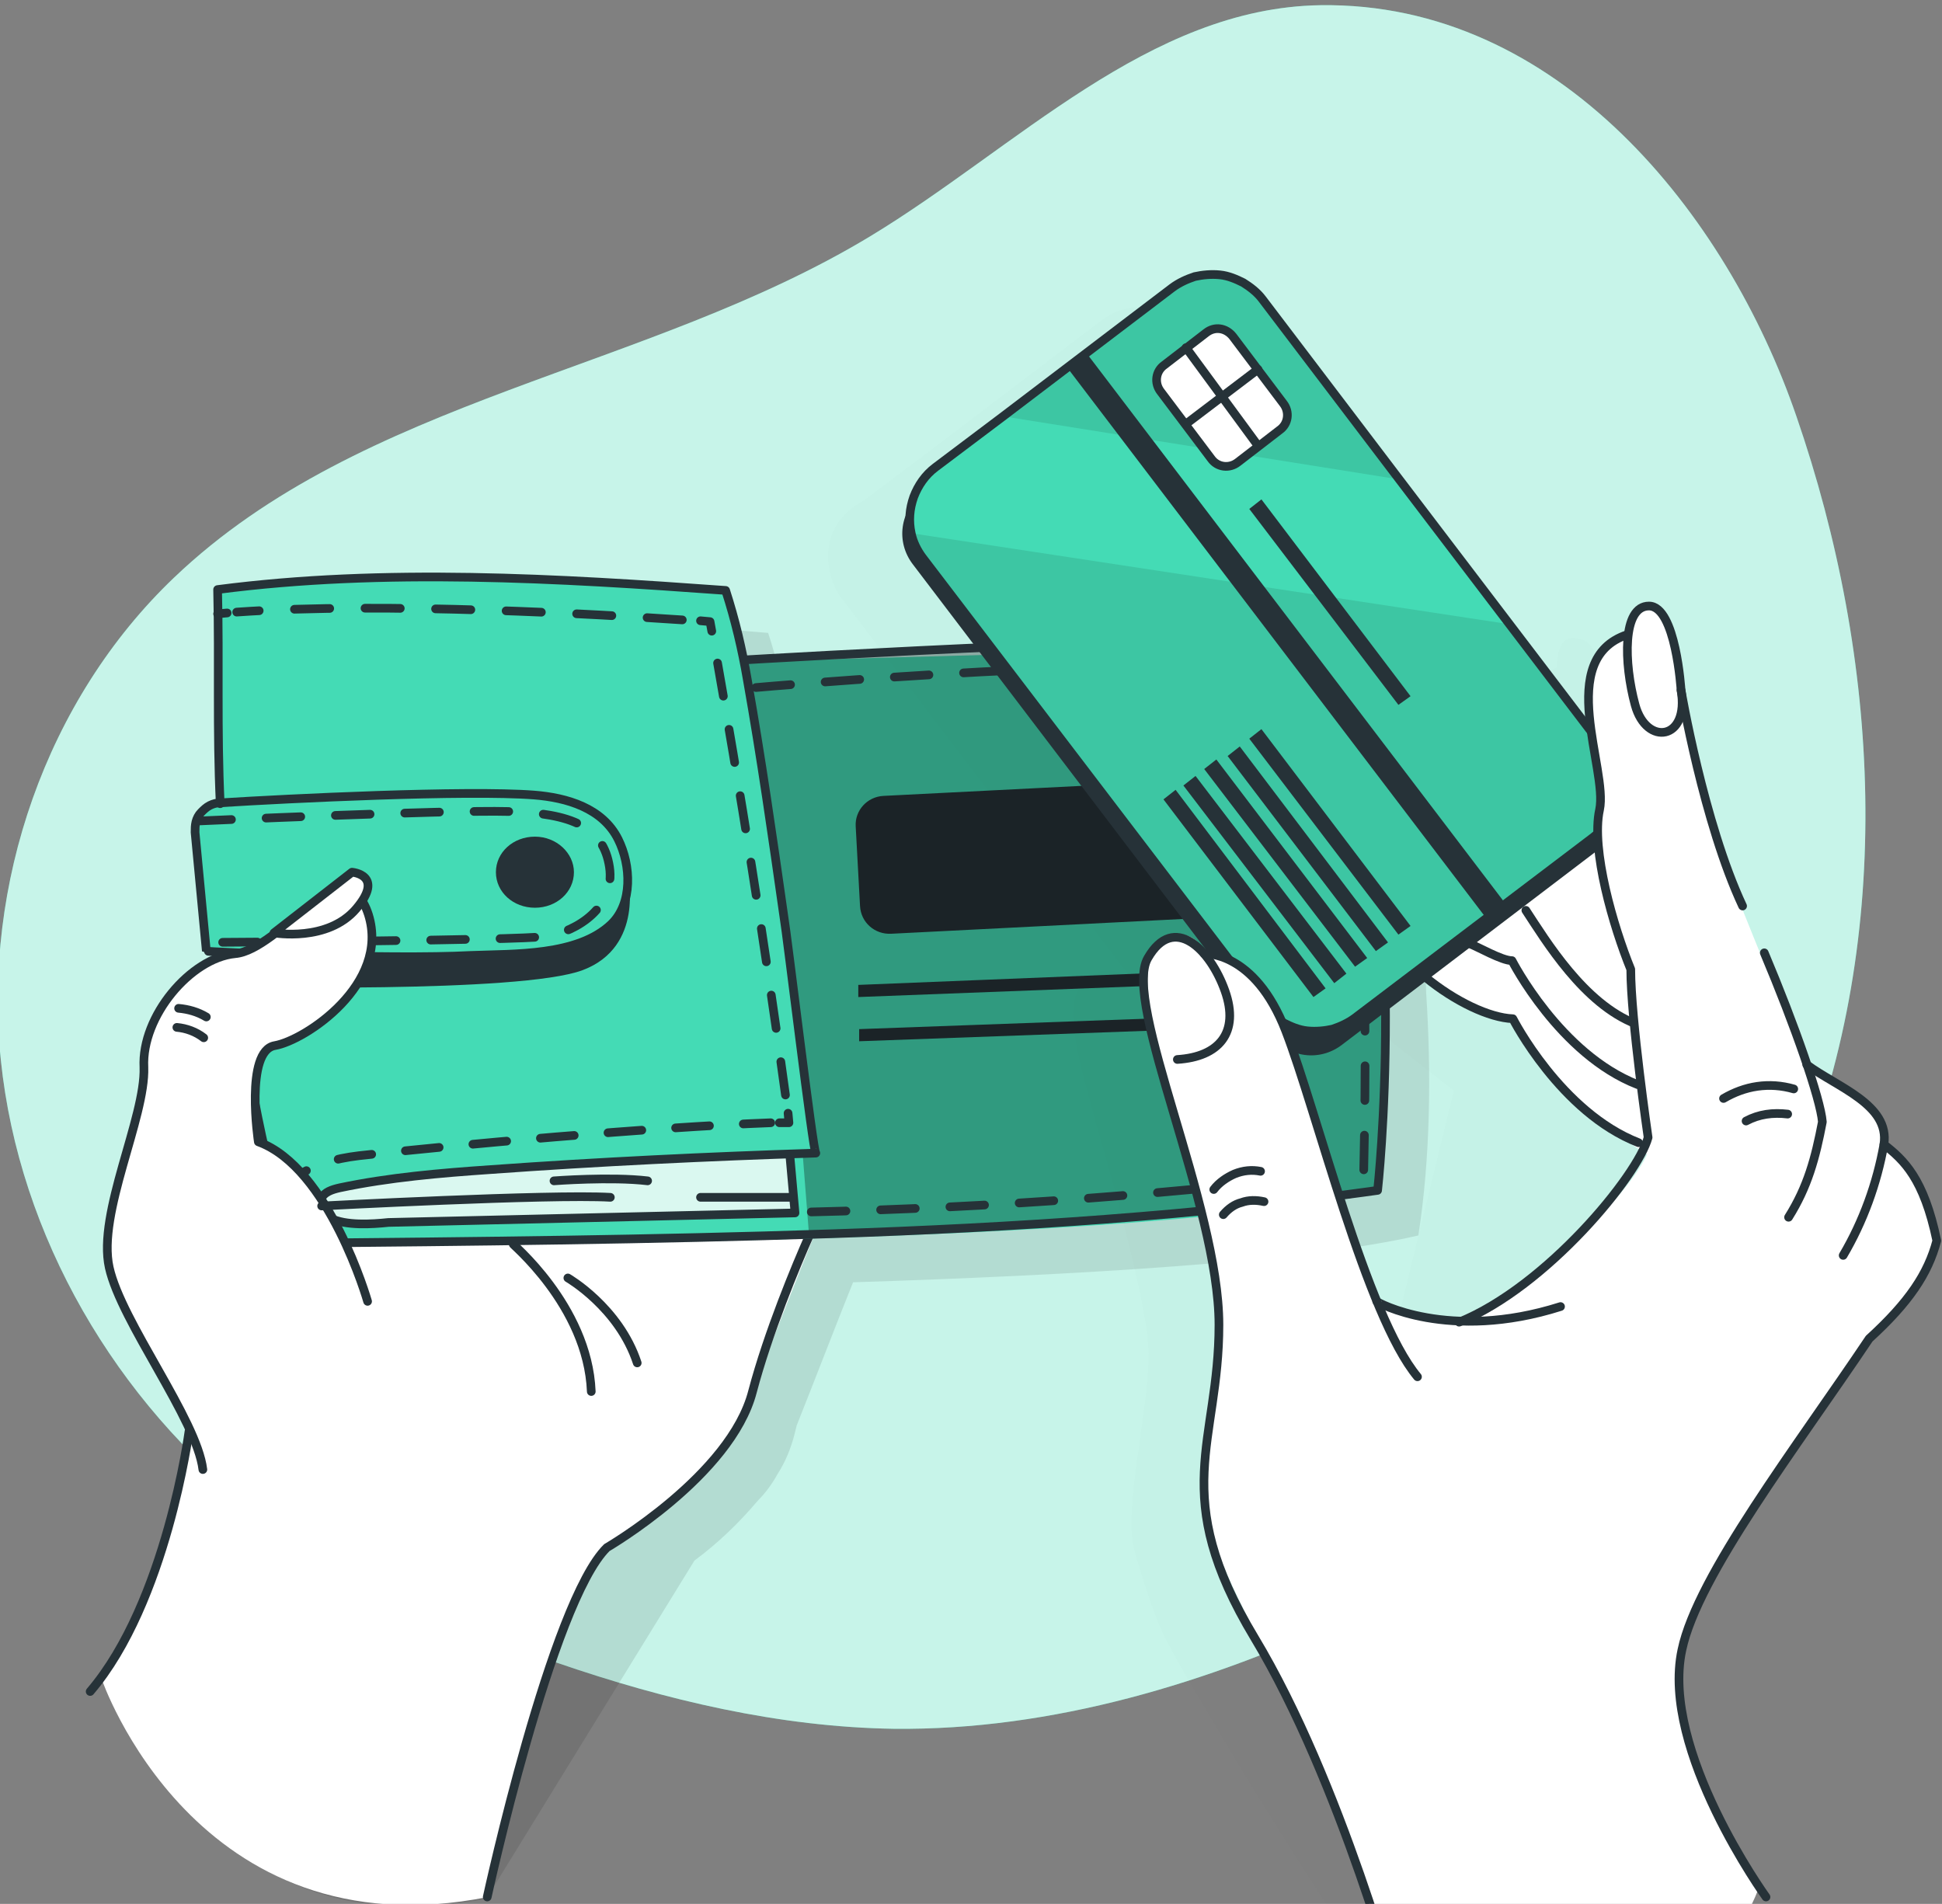
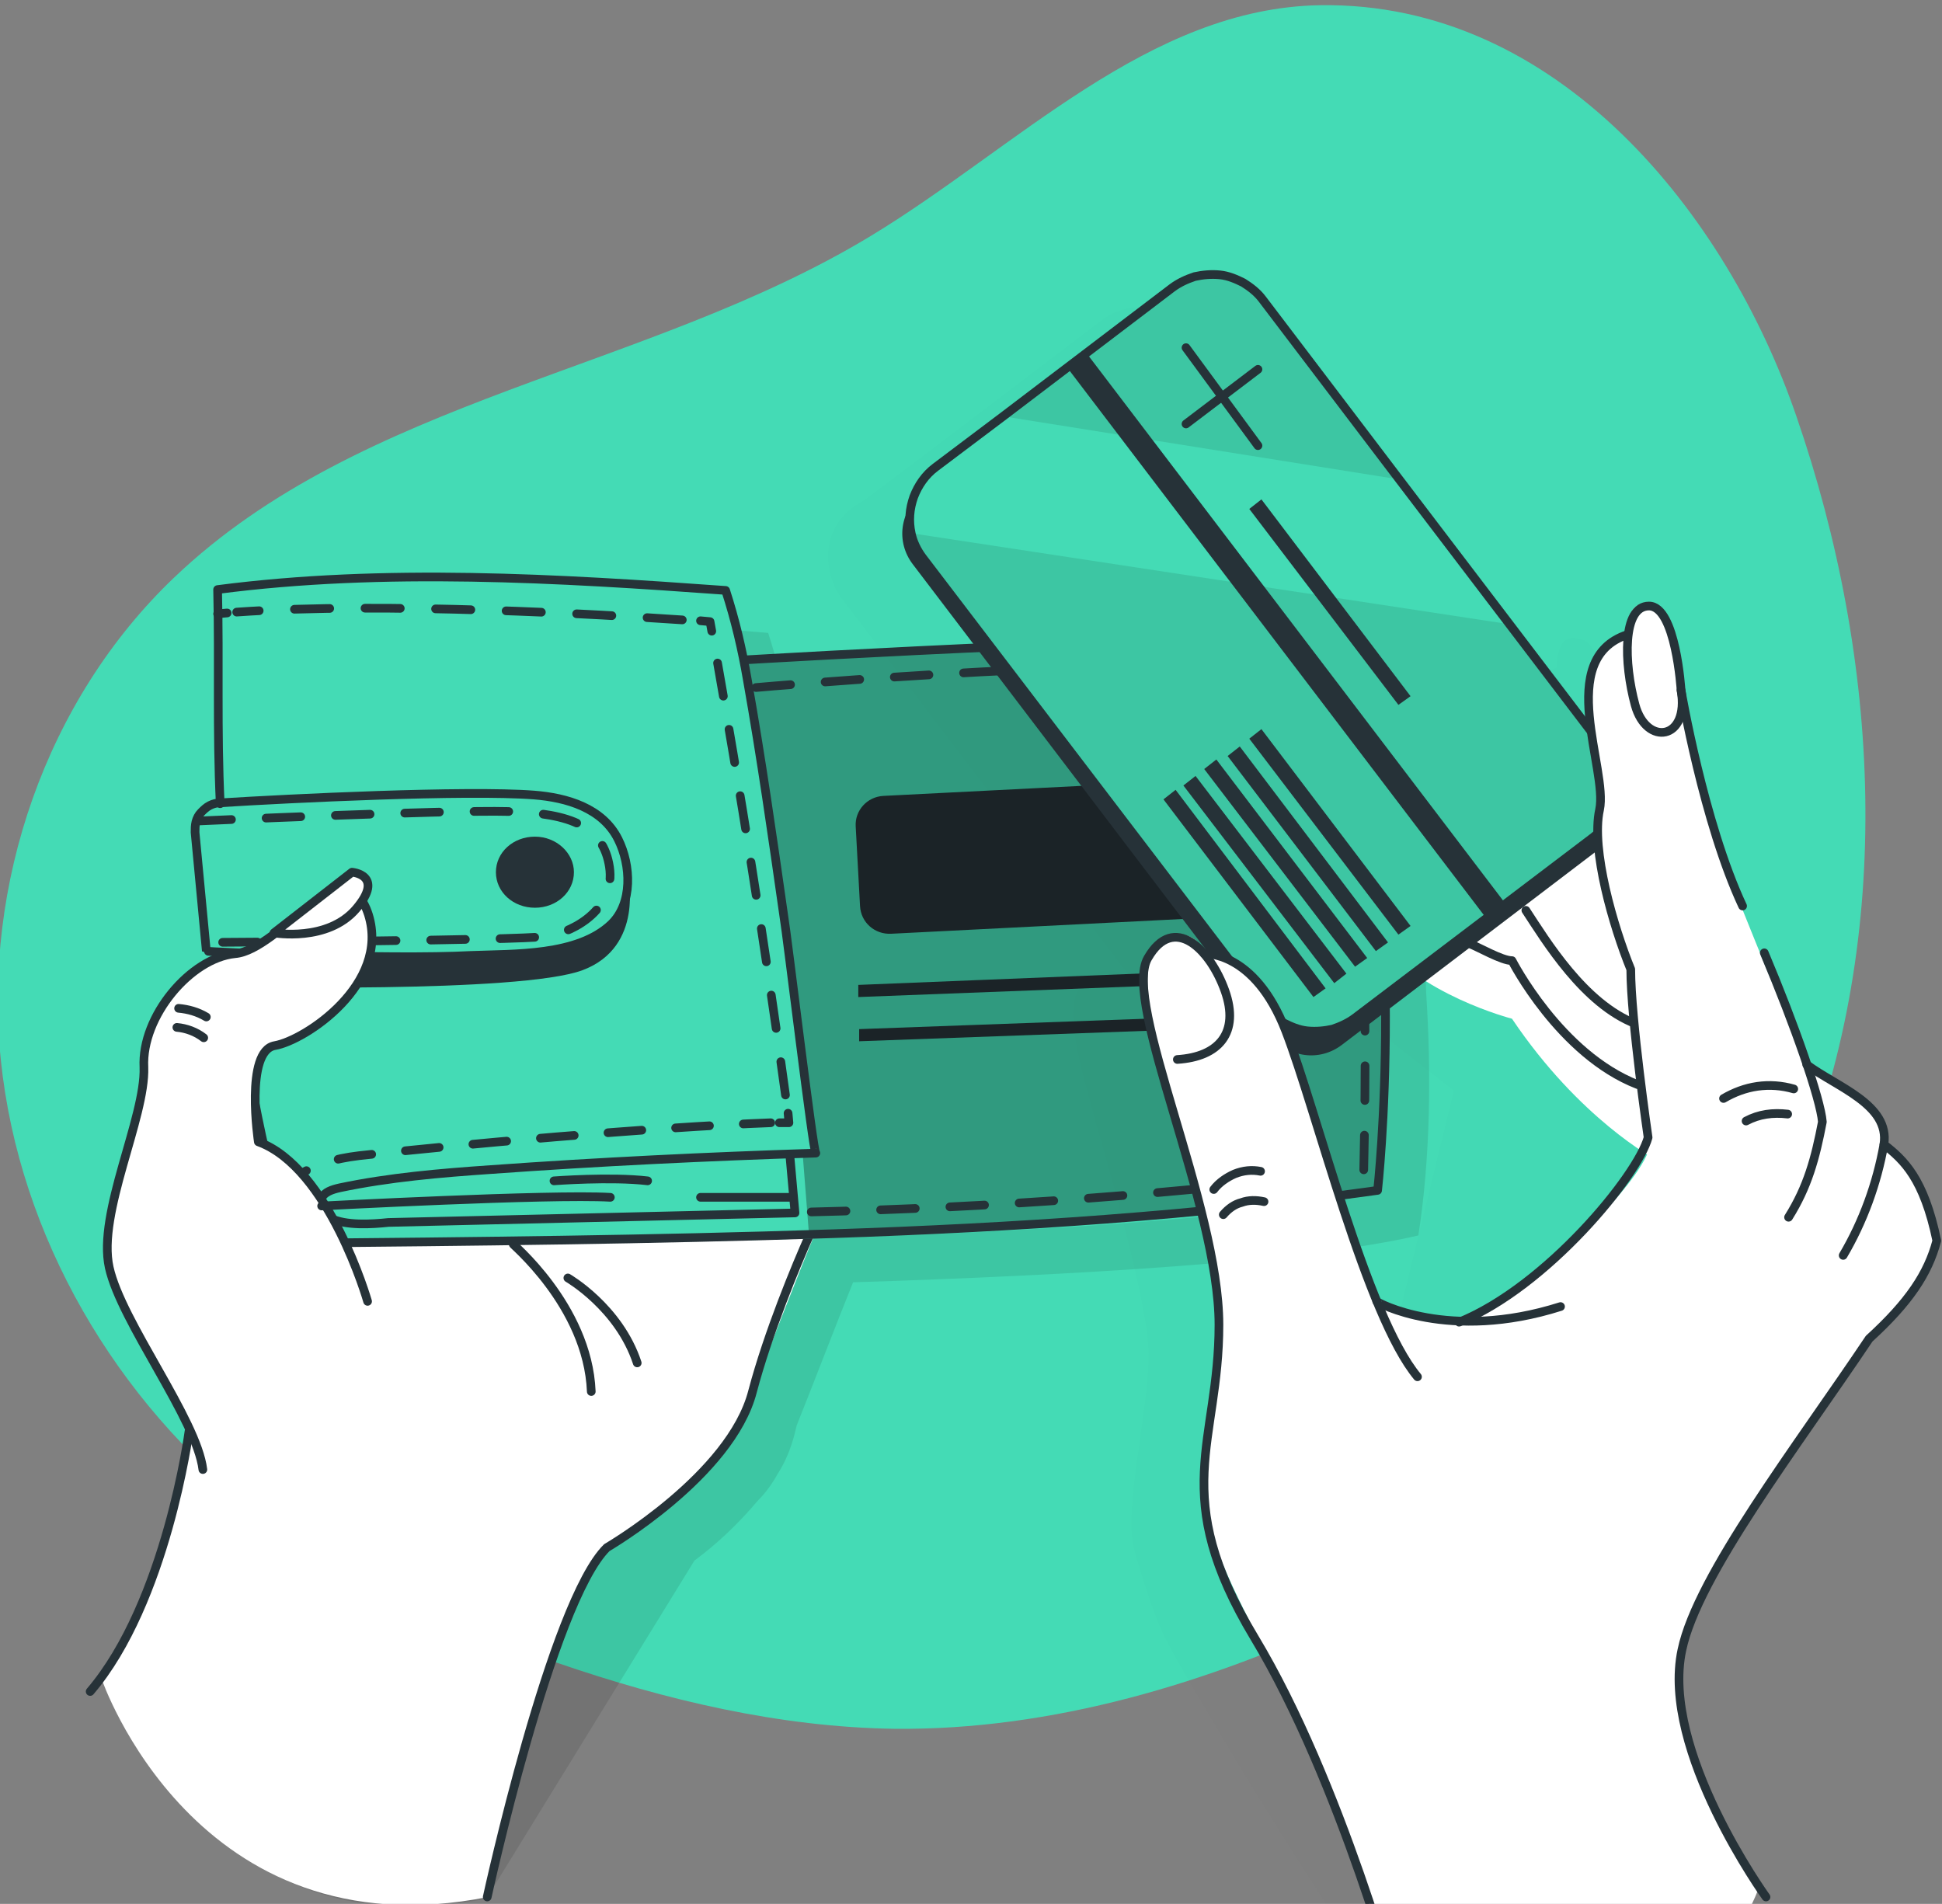
<svg xmlns="http://www.w3.org/2000/svg" xmlns:xlink="http://www.w3.org/1999/xlink" version="1.1" id="Слой_1" x="0px" y="0px" viewBox="0 0 224 219.6" style="enable-background:new 0 0 224 219.6;" xml:space="preserve">
  <rect x="0" y="0" width="224" height="219.6" fill="#808080" stroke="none" />
  <style type="text/css">
	.st0{clip-path:url(#SVGID_2_);}
	.st1{fill:#44DBB5;}
	.st2{opacity:0.7;fill:#FFFFFF;enable-background:new    ;}
	.st3{opacity:0.1;enable-background:new    ;}
	.st4{fill:#FFFFFF;}
	.st5{fill:none;stroke:#263238;stroke-linecap:round;stroke-linejoin:round;}
	.st6{fill:#263238;}
	.st7{opacity:0.3;enable-background:new    ;}
	.st8{opacity:0.8;fill:#FFFFFF;enable-background:new    ;}
	.st9{fill:none;stroke:#263238;stroke-linecap:round;stroke-linejoin:round;stroke-dasharray:3.91,3.91;}
	.st10{fill:none;stroke:#263238;stroke-linecap:round;stroke-linejoin:round;stroke-dasharray:3.88,3.88;}
	.st11{fill:none;stroke:#263238;stroke-linecap:round;stroke-linejoin:round;stroke-dasharray:4.07,4.07;}
	.st12{fill:none;stroke:#263238;stroke-linecap:round;stroke-linejoin:round;stroke-dasharray:4,4;}
	.st13{fill:#FFFFFF;stroke:#263238;stroke-linecap:round;stroke-linejoin:round;}
	.st14{opacity:0.1;}
</style>
  <g>
    <defs>
      <rect id="SVGID_1_" x="-23" y="-3.4" width="269" height="223" />
    </defs>
    <clipPath id="SVGID_2_">
      <use xlink:href="#SVGID_1_" style="overflow:visible;" />
    </clipPath>
    <g class="st0">
      <path class="st1" d="M152.3,0.6c-19.8,0.3-35.1,16.5-52,26.7C74.6,42.8,41.8,45.9,20.1,66.6C5.3,80.7-2,102,0.1,122.3    c2.1,20.3,13.3,39.4,29.4,51.9c10.3,8,22.4,13.4,34.8,17.6c12.5,4.3,25.6,7.4,38.8,7.6c18.3,0.2,36.4-5.3,53-13.1    c11.5-5.4,22.7-12.1,31.7-21c8.6-8.5,15.2-18.8,19.7-30c11.1-27.6,9.4-59.2-0.3-87.3C199.2,24.7,179.7,0.2,152.3,0.6z" />
-       <path class="st2" d="M152.3,0.6c-19.8,0.3-35.1,16.5-52,26.7C74.6,42.8,41.8,45.9,20.1,66.6C5.3,80.7-2,102,0.1,122.3    c2.1,20.3,13.3,39.4,29.4,51.9c10.3,8,22.4,13.4,34.8,17.6c12.5,4.3,25.6,7.4,38.8,7.6c18.3,0.2,36.4-5.3,53-13.1    c11.5-5.4,22.7-12.1,31.7-21c8.6-8.5,15.2-18.8,19.7-30c11.1-27.6,9.4-59.2-0.3-87.3C199.2,24.7,179.7,0.2,152.3,0.6z" />
      <path class="st3" d="M164.5,114.5c-0.1-4-0.4-8.4-0.8-12.8c-0.6-8.9-1.7-17.2-3.7-22.5c-11.2-2.3-69.2,2-69.2,2l-0.4-1.6l-0.1-0.6    L90,77.8l-0.1-0.3c-0.4-1.5-0.8-3-1.3-4.5c0,0-44-3.9-58.6-0.1c0,0.1,0,0.3,0,0.4l0,3.6c0,7-0.1,13.5,0.2,20.6v0.1    c-0.1,0-0.1,0-0.2,0c-0.6,0.1-1.1,0.3-1.5,0.7c-0.4,0.4-0.8,0.8-1,1.4c-0.1,0.4-0.2,0.9-0.2,1.3l0.2,2.3c0,0,0,0.1,0,0.1    c0.5,5.7,1.1,11.4,1.1,11.4s0.3,0,0.7,0l2.4,0.2c-5.1,0.5-10.8,7.2-10.5,13.1c0.2,5.8-5.4,16.8-4,23.1c1.1,4.9,6.6,12.8,9.3,18.8    l-0.2,1.2l-12,24.1c0.8-1.2,8.1,30.3,41.8,23.7l24-39c2.7-2,5.1-4.3,7.3-6.9c0.9-0.9,1.7-2,2.3-3.1c0.9-1.4,1.5-2.9,1.9-4.4    c0.1-0.4,0.2-0.8,0.3-1.2c2-5,4.6-11.8,6.5-16.5c25.3-0.8,51.8-2.3,65.2-5.4h0C165,133.5,165.1,123.7,164.5,114.5z M34.7,136.5    c-0.2-1.5-0.3-2.9-0.4-4.4c0.3,1.5,0.6,3.1,1,4.6C35.1,136.7,34.9,136.6,34.7,136.5z" />
      <path class="st4" d="M11.7,193.6c0,0,10.8,31.9,44.6,25.2c0,0,7.5-35.1,13.8-40.3c4-3.3,13-9.3,14.9-13.6    c1.9-4.3,9.6-24.9,11.1-27.3c1.5-2.5-16.1-30.9-16.1-30.9l-37,19.1l-20.6,36.5C22.2,162.3,18.3,185.9,11.7,193.6z" />
      <path class="st5" d="M21.8,165.1c0,0-2.6,19.7-11.4,30" />
      <path class="st5" d="M56.2,218.8c0,0,7.4-34,13.8-40.3c0,0,14.3-8.3,16.8-18c1.8-6.8,5-14.5,6.6-18.1" />
      <path class="st5" d="M59.2,143.5c-0.5-0.3,8.6,7,9,17" />
      <path class="st1" d="M158.8,137.4c-29.7,7-125.5,6.1-125.5,6.1c-0.8-1.7-1.8-6-2.7-10.9c-1.9-9.9-3.6-22.6-3.6-22.6l-3.2-0.2    c0,0-0.5-5.6-1.1-11.4c-0.5-5.7,2.7-5.7,2.7-5.7l-0.2-19.7L25.1,68c14.6-3.8,58.6,0.1,58.6,0.1l1.4,4.8l0.8,3.4l69.2-1.9    C161.4,90.7,158.8,137.4,158.8,137.4z" />
      <path class="st6" d="M147.3,89.5l-45.4,2.3c-1.9,0.1-3.3,1.7-3.2,3.5l0.5,9.2c0.1,1.9,1.7,3.3,3.6,3.2l45.4-2.3    c1.9-0.1,3.3-1.7,3.2-3.5l-0.5-9.2C150.8,90.9,149.2,89.4,147.3,89.5z" />
      <path class="st6" d="M151.1,111.5l0.1,1.5L99,115l0-1.4L151.1,111.5z" />
      <path class="st6" d="M151.4,116.8l0,1.4l-52.3,1.9l0-1.4L151.4,116.8z" />
      <path class="st7" d="M155,74.3c0,0,7.7,36.5,3.8,63.1c0,0-48.8,5.7-65.5,4.8l-0.7-8.9l1.4-0.2c0,0-6.7-50.7-8.3-56.8    C85.8,76.2,143.9,72,155,74.3z" />
-       <path class="st8" d="M91.1,133.2l0.6,6.7c0,0-49.2,2.1-53.5,0.6c-4.3-1.6,0.2-4.1,11.7-5C61.2,134.6,91.1,133.2,91.1,133.2z" />
      <path class="st6" d="M61.7,104.7c2.5,0,4.5-1.8,4.5-4.1c0-2.2-2-4.1-4.5-4.1c-2.5,0-4.5,1.8-4.5,4.1    C57.2,102.9,59.2,104.7,61.7,104.7z" />
      <path class="st5" d="M27,109.9c1,11.4,3.1,22.6,6.4,33.5c20.9-0.2,41.7-0.4,62.6-1.1c20.9-0.7,42.3-2.1,62.9-5    c0,0,3.7-32.6-3.8-63.1c-8.3-1.7-69,1.9-69,1.9" />
      <path class="st5" d="M91.1,133.2l0.6,6.7L44.8,141c-1.9,0.2-4.9,0.4-6.7-0.5c-0.8-0.4-1.4-1.4-1-2.3c0.3-0.7,1.2-1,2.1-1.2    c5.7-1.2,11.6-1.7,17.4-2.1c12.5-0.9,25-1.5,37.5-1.9c-0.3,0-3.3-25.1-3.7-27.4c-1.3-9.1-2.6-18.2-4.2-27.2    c-0.6-3.5-1.4-6.9-2.5-10.3c-19.3-1.4-39.4-2.6-58.6-0.1c0.2,8.5-0.1,16.1,0.3,24.7" />
      <path class="st5" d="M32.6,140.9c-0.1-0.3-0.2-0.7-0.2-1.1" />
      <path class="st9" d="M32.7,137.8c0.7-1.8,2.9-3.8,8.7-4.5c10.6-1.2,33.9-3.3,47.5-3.8" />
      <path class="st5" d="M89.9,129.5l1.1,0l-0.1-1.1" />
      <path class="st10" d="M90.6,126.3c-2.4-17.6-5.2-35-8.3-52.5" />
      <path class="st5" d="M82.1,72.8l-0.2-1.1l-1.1-0.1" />
      <path class="st11" d="M78.7,71.5c-8.9-0.6-34.4-2.1-51.4-0.9" />
      <path class="st5" d="M26.2,70.7l-1.1,0.1" />
      <path class="st5" d="M23.8,109.7L22.5,96c0-0.4,0-0.8,0.1-1.2c0.1-0.4,0.3-0.8,0.6-1.1s0.6-0.6,1-0.8c0.4-0.2,0.8-0.3,1.2-0.3    c7.9-0.5,28.4-1.5,36.2-0.9c3.8,0.3,7.9,1.5,9.7,5.1c1.5,3,1.7,7.4-0.8,9.8c-3.9,3.7-11.2,3.4-16.2,3.6    C45,110.7,23.8,109.8,23.8,109.7z" />
      <path class="st6" d="M72.4,101.3c0-0.4,2,7.9-5.2,10.6c-7.2,2.7-40.3,1.9-40.3,1.9v-3.9c0,0,23.4,0.5,27.3,0.4    C58.2,110.2,72,111.5,72.4,101.3z" />
      <path class="st5" d="M65.5,147.4c0,0,5.9,3.4,8,9.8" />
      <path class="st12" d="M22.7,94.7c0,0,28.7-1.3,36-1.1c7.3,0.2,10.9,1.8,11.6,6.4c0.7,4.6-3.7,7.4-7.2,8    c-3.5,0.5-39.3,0.7-39.3,0.7" />
      <path class="st4" d="M42.4,150.1c0,0-4.4-15.4-12.6-18.4c0,0-1.6-10.5,1.9-11.1c3.5-0.6,13.3-7.1,10.8-15.1    c-2.6-8.1-10.3,4.1-15.4,4.5c-5.1,0.5-10.8,7.2-10.5,13.1c0.2,5.8-5.4,16.8-4,23.1c1.4,6.3,10.1,17.5,10.8,23.3" />
      <path class="st5" d="M42.4,150.1c0,0-4.4-15.4-12.6-18.4c0,0-1.6-10.5,1.9-11.1c3.5-0.6,13.3-7.1,10.8-15.1    c-2.6-8.1-10.3,4.1-15.4,4.5c-5.1,0.5-10.8,7.2-10.5,13.1c0.2,5.8-5.4,16.8-4,23.1c1.4,6.3,10.1,17.5,10.8,23.3" />
      <path class="st13" d="M31.6,107.6c0,0,6.2,1.1,9.5-2.8c3.3-3.9-0.5-4.2-0.5-4.2L31.6,107.6z" />
      <path class="st5" d="M20.6,116.3c1.1,0.1,2.2,0.4,3.2,1" />
      <path class="st5" d="M20.4,118.5c1.1,0.1,2.2,0.5,3.1,1.2" />
      <path class="st5" d="M37.1,139.1c0,0,26.4-1.4,33.3-1" />
      <path class="st5" d="M63.9,136.2c0,0,6.6-0.5,10.8,0" />
      <path class="st5" d="M80.8,138.1h10.7" />
      <path class="st12" d="M87.2,79.3c0,0,47.1-4.2,66.1-1.8c0,0,5.1,9.4,4,57.5c-21.3,2.7-42.7,4.3-64.2,4.8" />
      <g class="st14">
        <path class="st3" d="M214.9,145.8c-1.3-5.7-3.3-7.8-5.3-9.5c0,0,0-3.2-2.6-5.1c-0.7-0.6-1.4-1.1-2.2-1.6c-2.4-1.8-5-3.8-5-3.8     c-1.2-3.5-2.9-7.8-4.7-12.1l0.1,1c-1.8-4.5-3.6-8.9-4.1-10.4v0c0.5,1.4,1.1,2.8,1.7,4.1l-6.7-23.8c-0.2-1-0.3-1.9-0.5-2.8     c-0.3-2.7-1.2-7.7-3.3-8.1c-0.1,0-0.2,0-0.2,0c0,0-2.5-1.1-2.5,3.3c-3,1-4.1,3.2-4.4,5.8c-0.2,0.8-0.2,1.7-0.1,2.5     c0.1,1,0.2,2,0.3,3l-9.5-12.5l-0.9-1.2l-11.8-15.5l-15.8-20.8c-0.6-0.8-1.3-1.4-2.2-1.9c-0.8-0.5-1.8-0.8-2.7-0.9     c-1-0.1-1.9-0.1-2.9,0.2c-0.9,0.2-1.8,0.7-2.6,1.3l-19.6,14.9l-7.7,5.8c-5.9,3.1-4.3,9.1-2.7,11.2l34.3,45c-0.2,0-0.4,0-0.5,0     c0,0-1-2.3-3.4-1.9c-0.5,0-1,0.2-1.4,0.5c-0.4,0.2-0.7,0.5-1,0.9c-0.3,0.3-0.5,0.7-0.7,1c-1.2,2.1-0.1,7.3,1.7,13.5     c0.1,0.4,0.2,0.8,0.3,1.2v0.1l0.5,1.6c1.7,6,5,17.9,5.6,23.7c0,0.5,0.1,1.1,0.1,1.6c0,6.7-2.9,17.9-1.7,22.5     c0.2,0.6,0.3,1.2,0.5,1.8c1,3.1,1.8,6,3.3,8.9c1.8,3.5,4,6.9,6,10.4c3.7,6.3,7.6,12.5,11.6,18.7c1.8,2.8,4,5.4,6.1,8.1     c1,1.2,3,3.1,3.4,4.6c0,0,18.4,1.5,28.7-5l-1-14.6l6.9-39.7c2-3,8.1-8.8,9.3-10.7c0.6-0.9,1.2-1.8,1.8-2.7     c4.5-4.2,6.8-7.5,7.8-11.3C215.1,146.9,215.1,146.5,214.9,145.8z M151.1,154.4l-0.1-0.2c1.9,0.9,3.9,1.4,5.9,1.7     C154.8,155.7,152.4,155.4,151.1,154.4z M158.9,156.2l1,0.1C159.5,156.3,159.2,156.3,158.9,156.2z M150.9,154l-1.2-2.4     c-1.7-4.9-5.6-16.5-5.6-16.6c-0.8-3.3-1.8-6.6-3-9.8c0.9,0.3,1.9,0.4,2.9,0.3c1-0.1,1.9-0.5,2.6-1.1l9.4-7.1c1,0.6,2,1.1,2.9,1.6     l8.8,6.9l-7,28.7L150.9,154z M186.6,88c0.7,3.4,1.9,8.4,3.4,13.1C188.6,96.8,187.4,92.4,186.6,88L186.6,88z" />
      </g>
      <path class="st4" d="M179.3,89c0.5-0.4,8.4-4.6,12.4,8.2c3.9,12.8,8.6,34.7,8.6,34.7l-9.4,1.8c0,0-8.7-4.6-16.5-16.2    c0,0-10.9-2.8-15.7-9.5c-4.3-6.1,9-28.5,9-28.5L179.3,89z" />
      <path class="st5" d="M176,105c2.3,3.5,6.7,10.8,12.7,13.1" />
      <path class="st5" d="M169.4,108.8c1.1,0.4,3.8,2,5,2c0,0,5.5,10.8,14.5,14.3" />
-       <path class="st5" d="M164.4,112.7c3.4,2.8,7.4,4.7,10.1,4.8c0,0,5.5,10.8,14.5,14.3" />
      <path class="st6" d="M136.1,34.3l-29.7,22.6c-2.6,2-3.1,5.6-1.1,8.2l41.3,54.3c2,2.6,5.6,3.1,8.2,1.1l29.7-22.6    c2.6-2,3.1-5.6,1.1-8.2l-41.3-54.3C142.3,32.8,138.6,32.3,136.1,34.3z" />
      <path class="st1" d="M183.6,96.7l-27.3,20.7c-0.8,0.6-1.7,1-2.6,1.3c-0.9,0.2-1.9,0.3-2.9,0.2c-1-0.1-1.9-0.5-2.7-0.9    c-0.8-0.5-1.6-1.1-2.2-1.9l-39.5-51.8c-0.6-0.8-1.1-1.8-1.3-2.8c-0.3-1.4-0.2-2.8,0.3-4.2c0.5-1.3,1.3-2.5,2.5-3.4l7.7-5.8    l19.6-14.9c0.8-0.6,1.7-1,2.6-1.3c0.9-0.2,1.9-0.3,2.9-0.2c1,0.1,1.9,0.5,2.7,0.9c0.8,0.5,1.6,1.1,2.2,1.9l15.8,20.8l11.8,15.5    L185,86.3c0.6,0.8,1,1.7,1.3,2.6c0.2,0.9,0.3,1.9,0.2,2.9c-0.1,1-0.4,1.9-0.9,2.7C185.1,95.4,184.4,96.1,183.6,96.7z" />
      <path class="st3" d="M161.4,55.3L115.6,48l19.7-14.9c0.8-0.6,1.7-1,2.6-1.3c0.9-0.2,1.9-0.3,2.9-0.2c1,0.1,1.9,0.5,2.7,0.9    c0.8,0.5,1.6,1.1,2.2,1.9L161.4,55.3z" />
      <path class="st3" d="M183.6,96.7l-27.3,20.7c-0.8,0.6-1.7,1-2.6,1.3c-0.9,0.2-1.9,0.3-2.9,0.2c-1-0.1-1.9-0.5-2.7-0.9    c-0.8-0.5-1.6-1.1-2.2-1.9l-39.5-51.8c-0.6-0.8-1.1-1.8-1.3-2.8L174.1,72L185,86.4c1.2,1.6,1.7,3.5,1.4,5.5    C186.2,93.8,185.2,95.5,183.6,96.7z" />
-       <path class="st13" d="M139.1,38.4l-4.8,3.7c-1,0.7-1.2,2.1-0.4,3.1l5.8,7.7c0.7,1,2.1,1.2,3.1,0.4l4.8-3.7c1-0.7,1.2-2.1,0.4-3.1    l-5.8-7.7C141.4,37.8,140.1,37.6,139.1,38.4z" />
      <path class="st5" d="M136.8,40.1l8.3,11.3" />
      <path class="st5" d="M136.8,48.9l8.3-6.3" />
      <path class="st6" d="M152.9,114l-1.4,1l-17.3-22.8l1.4-1.1L152.9,114z" />
      <path class="st6" d="M155.3,112.3l-1.4,1.1l-17.4-22.8l1.4-1.1L155.3,112.3z" />
      <path class="st6" d="M157.7,110.5l-1.4,1l-17.4-22.8l1.4-1.1L157.7,110.5z" />
      <path class="st6" d="M160.1,108.7l-1.4,1l-17.1-22.5l1.4-1.1L160.1,108.7z" />
      <path class="st6" d="M162.7,106.8l-1.4,1l-17.2-22.6l1.4-1.1L162.7,106.8z" />
      <path class="st6" d="M162.7,80.3l-1.4,1l-17.2-22.6l1.4-1.1L162.7,80.3z" />
      <path class="st6" d="M125.3,40.7l-2.2,1.7l48.4,63.6l2.2-1.7L125.3,40.7z" />
      <path class="st5" d="M183.6,96.7l-27.3,20.7c-0.8,0.6-1.7,1-2.6,1.3c-0.9,0.2-1.9,0.3-2.9,0.2c-1-0.1-1.9-0.5-2.7-0.9    c-0.8-0.5-1.6-1.1-2.2-1.9l-39.5-51.8c-0.6-0.8-1.1-1.8-1.3-2.8c-0.3-1.4-0.2-2.8,0.3-4.2c0.5-1.3,1.3-2.5,2.5-3.4l7.7-5.8    l19.6-14.9c0.8-0.6,1.7-1,2.6-1.3c0.9-0.2,1.9-0.3,2.9-0.2c1,0.1,1.9,0.5,2.7,0.9c0.8,0.5,1.6,1.1,2.2,1.9l15.8,20.8l11.8,15.5    L185,86.3c0.6,0.8,1,1.7,1.3,2.6c0.2,0.9,0.3,1.9,0.2,2.9c-0.1,1-0.4,1.9-0.9,2.7C185.1,95.4,184.4,96.1,183.6,96.7L183.6,96.7z" />
      <path class="st4" d="M161.5,231c0,0,31.8,11.3,41.4-13.3c0,0-15-18.3-6.8-33.2c5.2-9.4,19.4-30.1,19.4-30.1s6-5.7,7.8-11.3    c0,0-1-6.3-5.5-10.6c0,0,0-3.2-2.6-5.1c-2.5-1.8-7.2-5.4-7.2-5.4s-7.6-18.2-8.7-21.5c-1.1-3.3-3.4-9.5-4.5-16.4    c-1.1-6.9-2.2-14.3-4.6-14.3c0,0-2.5-1.1-2.5,3.3c0,0-5.2,2.7-4.4,8.4c0.8,5.7,1.5,8.6,1.3,11.8c-0.2,3.2,0.8,14.3,3.4,17.8    c0,0,0.9,15.6,2.2,19.6c0,0.1,0.1,0.2,0.1,0.3c1.4,3.4-12.2,16.6-19.5,20.2c0,0-0.8,1.4-3.6,1c-2.8-0.4-7.7-0.6-8.5-2.7    c-0.8-2.1-6.3-18.6-6.3-18.6s-4.5-21.1-13.4-21.1c0,0-1.4-3.2-4.8-1.5c-3.5,1.8-1.2,11.4,0.3,16.6c1.5,5.3,5.5,19.1,6.1,25.4    c0.6,6.4-3,19.1-1.6,24.1c1.4,5,2.9,8.4,7.2,16.6C150.4,199.4,160,223.8,161.5,231z" />
      <path class="st5" d="M161.5,231c0,0-6.8-25.5-16.8-42.1s-4.1-22.4-4.1-36.1c0-13.8-11.2-37.2-8.2-42.3c3-5.2,7.2-1,8.9,3.8    c1.7,4.8-0.7,7.6-5.5,7.9" />
      <path class="st5" d="M138.9,110c0,0,5.8-0.4,9.4,8.9c3.6,9.3,9.3,32.8,15.2,39.9" />
      <path class="st5" d="M158.8,150.1c0,0.1,8.3,4.7,21.2,0.6" />
      <path class="st5" d="M140,137.2c0.6-0.8,1.5-1.4,2.4-1.8c1-0.4,2-0.5,3-0.3" />
      <path class="st5" d="M141.1,140.1c0.6-0.7,1.3-1.2,2.1-1.4c0.8-0.3,1.7-0.3,2.6-0.1" />
      <path class="st5" d="M187.7,73.2c-8.4,2.8-2.2,15.5-3.2,20.2c-1,4.6,1.6,13.5,3.6,18.4c0,5.7,2,19.4,2,19.4    c-1.2,4.4-11.7,17.2-21.8,21.3" />
      <path class="st5" d="M193.9,79.6c0,0-0.6-9.7-3.7-9.7c-3.1,0-2.9,6.6-1.6,11.4C189.9,86.1,194.9,85.4,193.9,79.6z" />
      <path class="st5" d="M193.9,79.6c0,0,2.6,15.3,7.1,24.9" />
      <path class="st5" d="M206.3,140.4c2.2-3.5,3.1-6.8,3.9-11c-0.2-2.6-3.2-11.2-6.7-19.5" />
      <path class="st5" d="M208.4,122.8c3.5,2.6,9.6,4.6,8.9,9.2c-0.8,4.5-2.4,8.9-4.7,12.8" />
      <path class="st5" d="M203.7,218.8c0,0-12.2-16.9-9.7-28.5c1.8-8.6,13.3-23.5,21.6-35.9c4.6-4.2,6.8-7.5,7.8-11.3    c-1.5-7.2-3.8-9.3-6.1-11.1" />
      <path class="st5" d="M206.9,125.6c-1.4-0.4-2.8-0.5-4.2-0.3c-1.4,0.2-2.7,0.7-3.9,1.4" />
      <path class="st5" d="M206.2,128.5c-1.7-0.2-3.3,0-4.8,0.8" />
    </g>
  </g>
</svg>